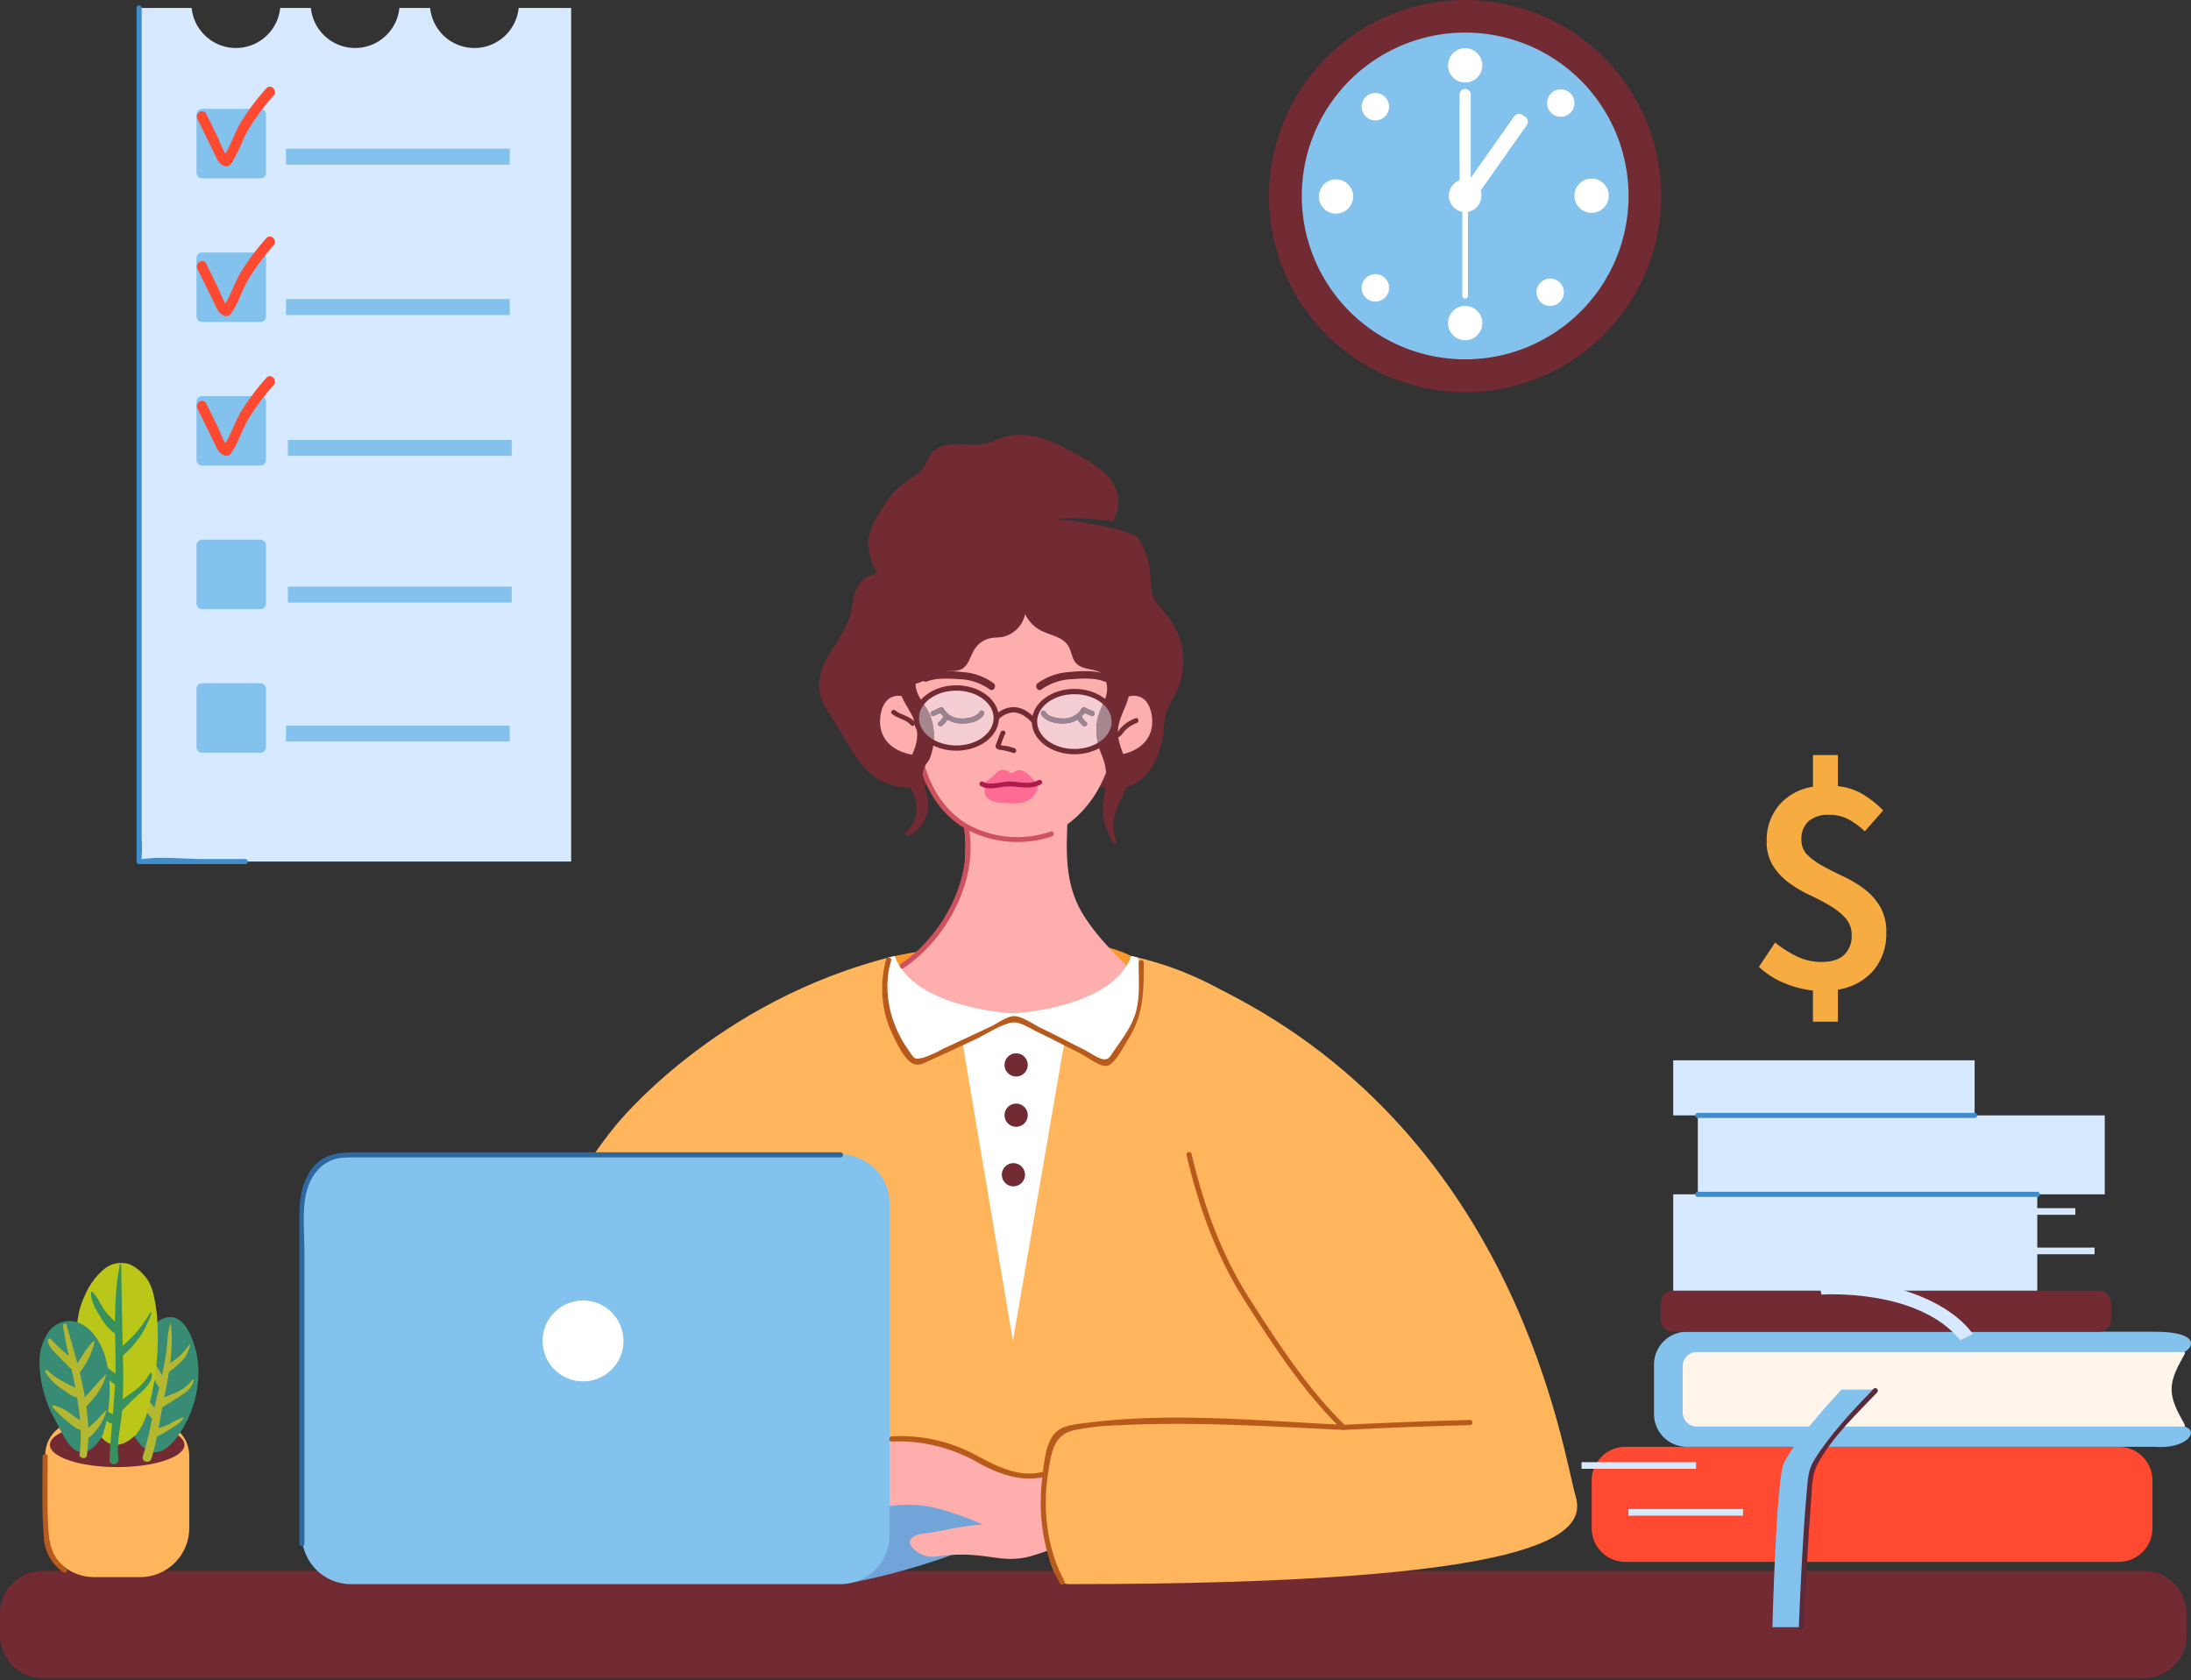
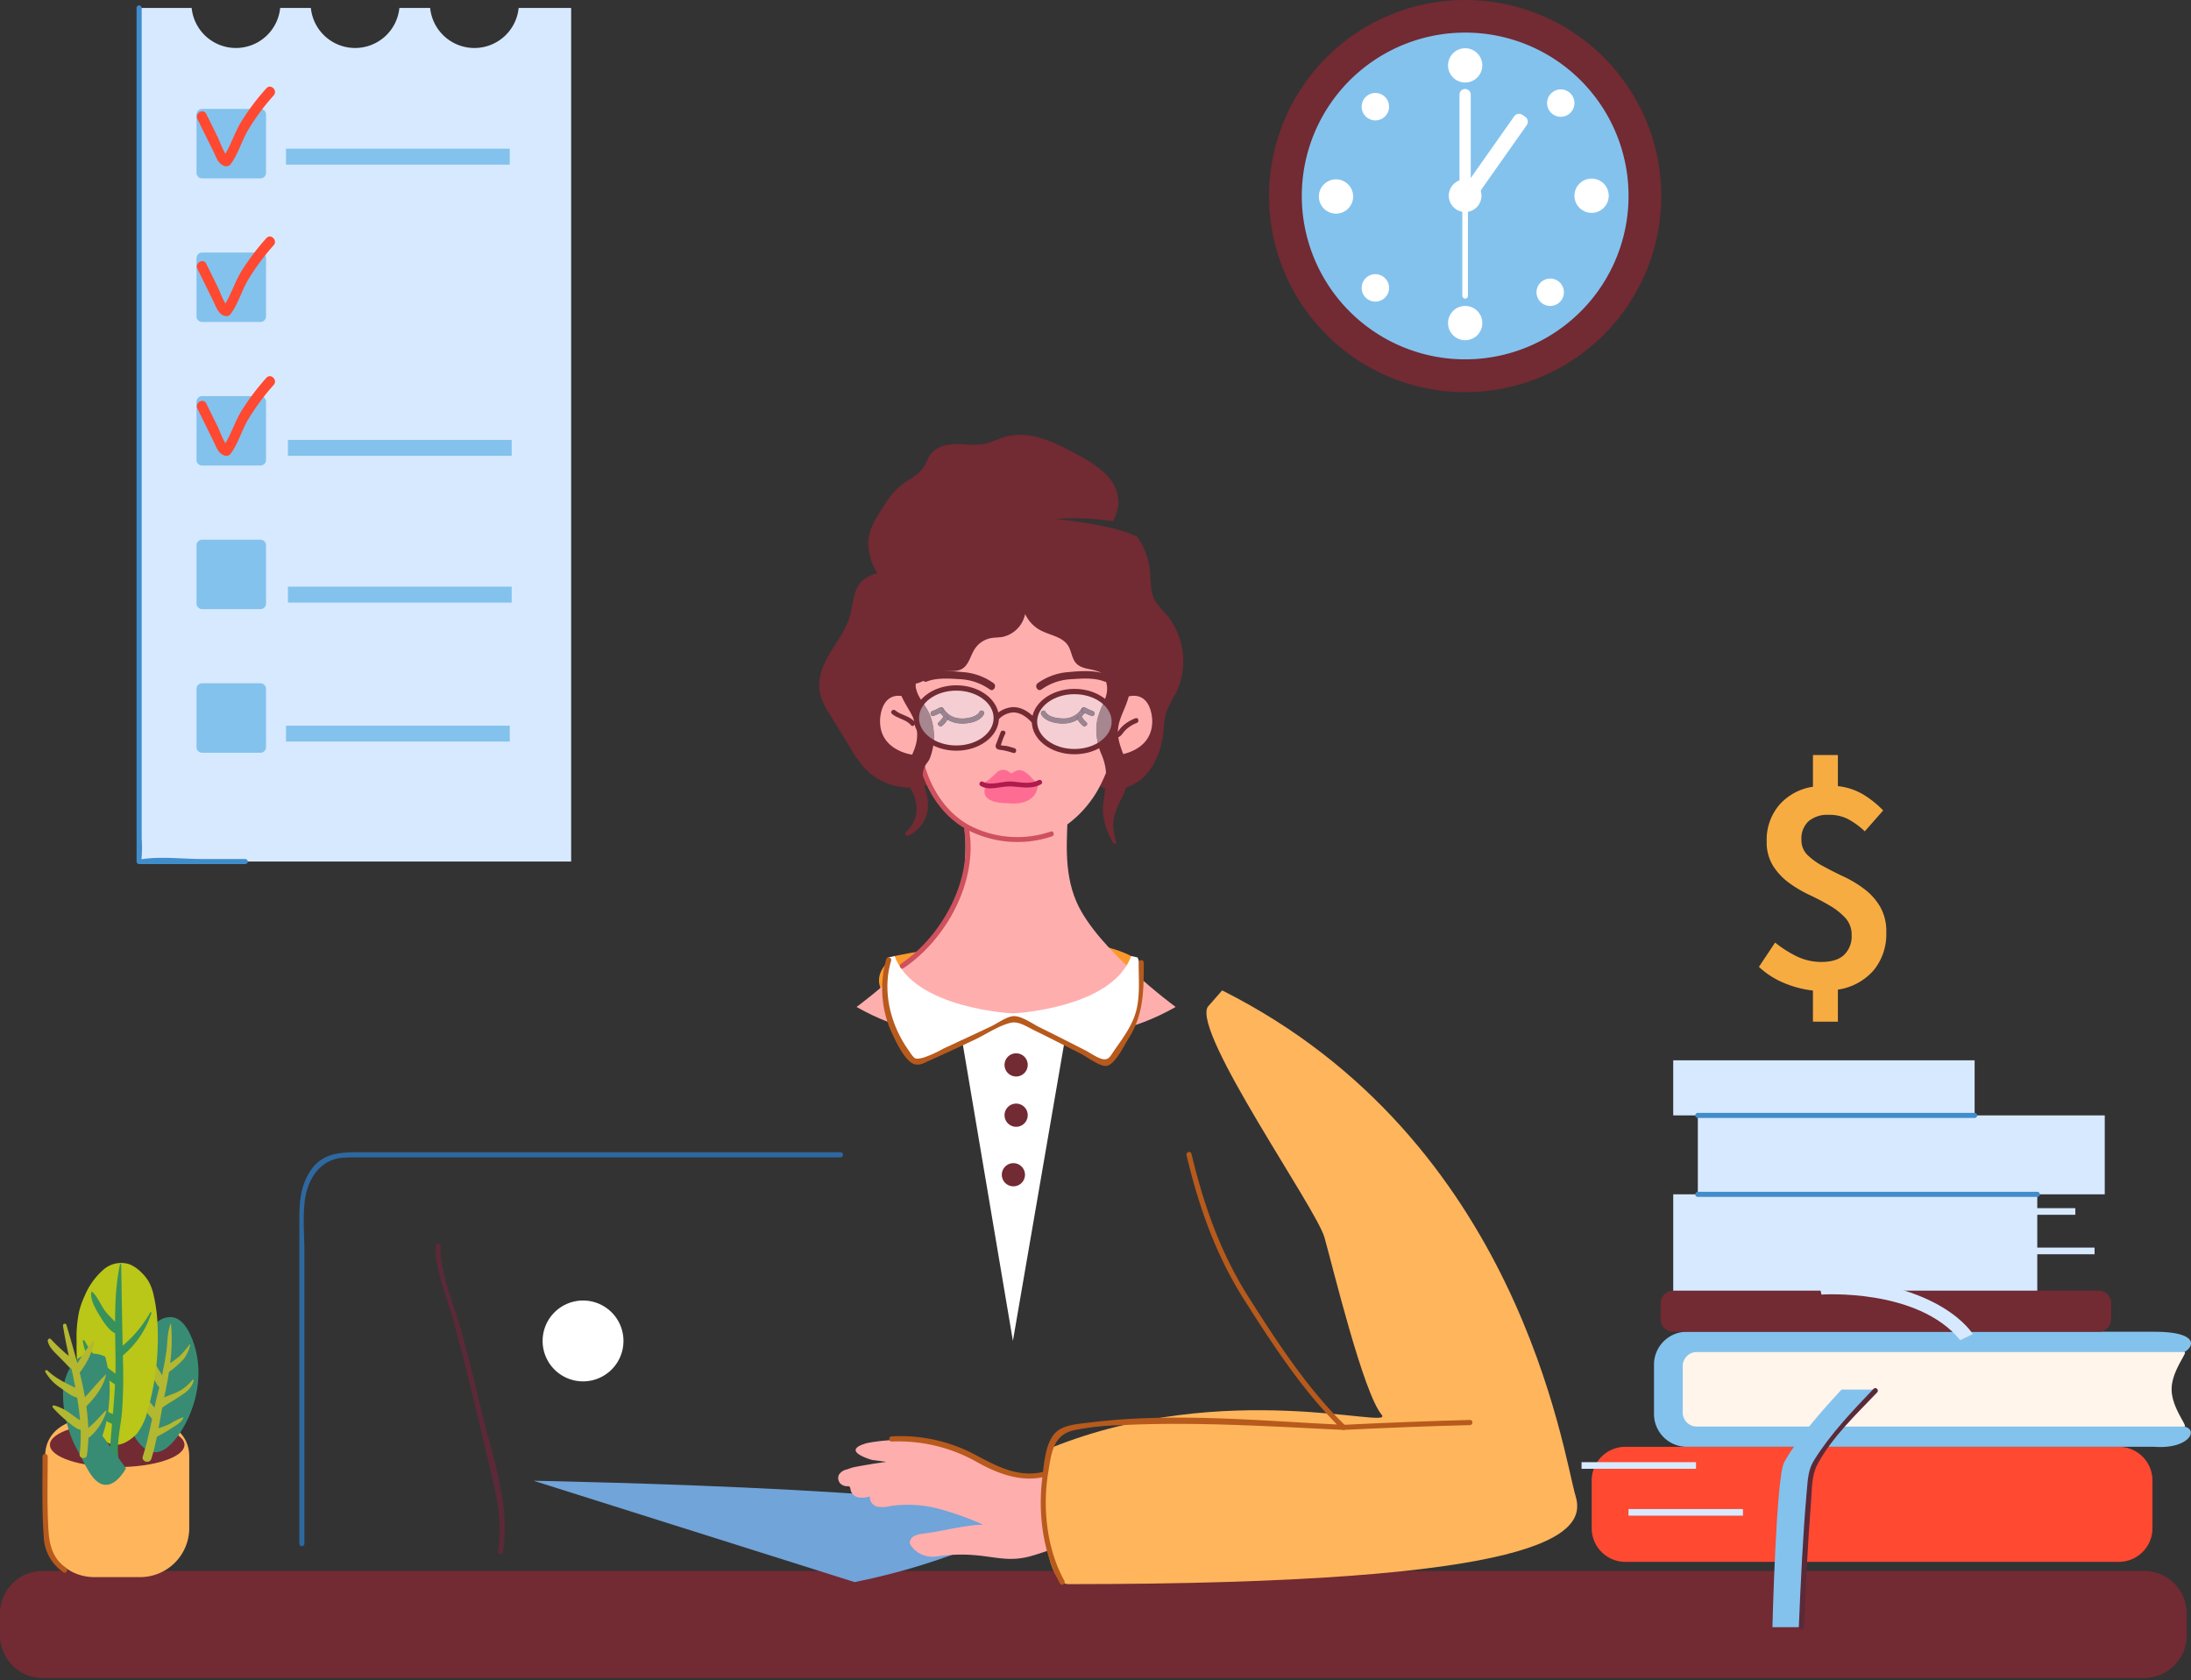
<svg xmlns="http://www.w3.org/2000/svg" width="544.212" height="417.333" viewBox="0 0 544.212 417.333">
  <rect x="0" y="0" width="544.212" height="417.333" fill="#333333" stroke="none" />
  <defs>
    <clipPath id="clip-path">
      <path id="Path_72165" data-name="Path 72165" d="M200.125,279.855H743.264v27.421H200.125Zm0,0" transform="translate(-200.125 -279.855)" />
    </clipPath>
    <clipPath id="clip-path-2">
      <path id="Path_72237" data-name="Path 72237" d="M268,216.633H369.452v98.394H268Zm0,0" transform="translate(-268 -216.633)" />
    </clipPath>
  </defs>
  <g id="popup-img" transform="translate(-1578.26 7467.662)">
    <path id="Path_72149" data-name="Path 72149" d="M328.788,267.819c-1.189-1.415-2.623-2.662-3.377-4.377-.773-1.754-.734-3.754-.865-5.7a17.793,17.793,0,0,0-3.266-9.546,33.535,33.535,0,0,0-7-2.285c-1.343-.319-2.947-.623-4.681-.923-.116-.019-.188-.039-.3-.058-1.415-.246-3.019-.473-4.735-.7-1.1-.13-2.227-.28-3.435-.415,0,0,.623-.034.715-.053.377-.019.889-.058,1.551-.077a65.344,65.344,0,0,1,11.85.681,9.829,9.829,0,0,0,1.4-4.889,10.213,10.213,0,0,0-3.377-7.019,30.033,30.033,0,0,0-6.609-4.493c-5.585-3.111-11.942-6.3-18.1-4.565-1.734.488-3.338,1.358-5.111,1.734a18.166,18.166,0,0,1-4.778.15c-.754-.034-1.488-.073-2.227-.073-2.358,0-4.9.546-6.358,2.4-.812,1.019-1.169,2.319-1.889,3.4-1.377,2.058-3.865,3.039-5.773,4.6a21.907,21.907,0,0,0-4.319,5.363c-1.7,2.6-3.415,5.358-3.623,8.435a14.791,14.791,0,0,0,2.034,7.527c.058.135.155.246.208.377a7.975,7.975,0,0,0-4.019,2.135c-1.981,2.188-1.942,5.565-2.773,8.454-.961,3.358-3.111,6.169-4.9,9.131s-3.247,6.454-2.57,9.889a16.286,16.286,0,0,0,2.493,5.435l5.13,8.382a32.867,32.867,0,0,0,3.343,4.773,15.2,15.2,0,0,0,16.72,4c2.246-.923,4.319-2.415,6.681-2.908a16.8,16.8,0,0,1,5.319.019,18.372,18.372,0,0,0,4.908.1l23.909,2.889c3.546,2.4,8.532,1.43,11.72-1.474,3.169-2.928,4.754-7.416,5.189-11.831a22.43,22.43,0,0,1,.623-4.4,28.056,28.056,0,0,1,2.377-4.72,18.194,18.194,0,0,0-2.077-19.363" transform="translate(1539.426 -7582.564)" fill="#722a33" />
    <path id="Path_72150" data-name="Path 72150" d="M302.957,219.141a11.046,11.046,0,0,1-21.981,0h-7.643a11.049,11.049,0,0,1-21.986,0h-7.623a11.049,11.049,0,0,1-21.986,0H208.68V431.155H316V219.141H302.957" transform="translate(1404.128 -7684.823)" fill="#d7e9ff" />
    <path id="Path_72151" data-name="Path 72151" d="M227.5,241.579H213.029a1.394,1.394,0,0,1-1.4-1.4V225.728a1.394,1.394,0,0,1,1.4-1.4H227.5a1.394,1.394,0,0,1,1.4,1.4v14.454a1.394,1.394,0,0,1-1.4,1.4" transform="translate(1415.441 -7664.936)" fill="#83c2ed" />
    <path id="Path_72152" data-name="Path 72152" d="M227.5,248.962H213.029a1.394,1.394,0,0,1-1.4-1.4V233.111a1.394,1.394,0,0,1,1.4-1.4H227.5a1.394,1.394,0,0,1,1.4,1.4v14.454a1.394,1.394,0,0,1-1.4,1.4" transform="translate(1415.441 -7636.651)" fill="#83c2ed" />
    <path id="Path_72153" data-name="Path 72153" d="M227.5,256.345H213.029a1.394,1.394,0,0,1-1.4-1.4V240.494a1.394,1.394,0,0,1,1.4-1.4H227.5a1.394,1.394,0,0,1,1.4,1.4v14.454a1.394,1.394,0,0,1-1.4,1.4" transform="translate(1415.441 -7608.367)" fill="#83c2ed" />
    <path id="Path_72154" data-name="Path 72154" d="M227.5,263.732H213.029a1.394,1.394,0,0,1-1.4-1.4V247.881a1.4,1.4,0,0,1,1.4-1.4H227.5a1.4,1.4,0,0,1,1.4,1.4v14.454a1.394,1.394,0,0,1-1.4,1.4" transform="translate(1415.441 -7580.086)" fill="#83c2ed" />
    <path id="Path_72155" data-name="Path 72155" d="M227.5,271.115H213.029a1.394,1.394,0,0,1-1.4-1.4V255.259a1.394,1.394,0,0,1,1.4-1.4H227.5a1.394,1.394,0,0,1,1.4,1.4v14.459a1.394,1.394,0,0,1-1.4,1.4" transform="translate(1415.441 -7551.803)" fill="#83c2ed" />
    <path id="Path_72156" data-name="Path 72156" d="M211.8,231.239l3.981,8.073c.734,1.474,1.188,3.213,2.9,3.623a1.329,1.329,0,0,0,1.435-.585c1.792-2.415,2.7-5.754,4.266-8.377a54.951,54.951,0,0,1,6.343-8.585c1.092-1.227-.7-3.019-1.792-1.792a57.119,57.119,0,0,0-6.135,8.111c-1.831,2.908-2.831,6.623-4.87,9.363l1.435-.584c-.773-.188-2.15-4-2.527-4.759l-2.85-5.773c-.739-1.454-2.928-.169-2.188,1.285" transform="translate(1415.501 -7669.33)" fill="#ff4931" />
    <path id="Path_72157" data-name="Path 72157" d="M271.81,230.336H216.234v-3.961H271.81v3.961" transform="translate(1433.067 -7657.109)" fill="#83c2ed" />
-     <path id="Path_72158" data-name="Path 72158" d="M271.81,238.075H216.234v-3.966H271.81v3.966" transform="translate(1433.067 -7627.479)" fill="#83c2ed" />
    <path id="Path_72159" data-name="Path 72159" d="M271.908,245.294H216.332v-3.942h55.576v3.942" transform="translate(1433.443 -7599.731)" fill="#83c2ed" />
    <path id="Path_72160" data-name="Path 72160" d="M271.908,252.856H216.332v-3.961h55.576v3.961" transform="translate(1433.443 -7570.834)" fill="#83c2ed" />
    <path id="Path_72161" data-name="Path 72161" d="M271.81,259.985H216.234v-3.942H271.81v3.942" transform="translate(1433.067 -7543.45)" fill="#83c2ed" />
    <path id="Path_72162" data-name="Path 72162" d="M211.8,238.934l3.981,8.092c.734,1.474,1.188,3.193,2.9,3.609a1.311,1.311,0,0,0,1.435-.589c1.792-2.415,2.7-5.754,4.266-8.377a55.868,55.868,0,0,1,6.343-8.585c1.092-1.208-.7-3-1.792-1.792A59.388,59.388,0,0,0,222.8,239.4c-1.831,2.928-2.831,6.643-4.87,9.363l1.435-.585c-.773-.169-2.15-4-2.527-4.739l-2.85-5.773c-.739-1.473-2.928-.188-2.188,1.266" transform="translate(1415.501 -7639.812)" fill="#ff4931" />
    <path id="Path_72163" data-name="Path 72163" d="M211.8,246.123l3.981,8.1c.734,1.473,1.188,3.189,2.9,3.6a1.33,1.33,0,0,0,1.435-.585c1.792-2.415,2.7-5.754,4.266-8.377a56.152,56.152,0,0,1,6.343-8.59c1.092-1.208-.7-3.019-1.792-1.792A59.444,59.444,0,0,0,222.8,246.6c-1.831,2.923-2.831,6.643-4.87,9.358l1.435-.585c-.773-.188-2.15-4-2.527-4.754l-2.85-5.773c-.739-1.454-2.928-.169-2.188,1.28" transform="translate(1415.501 -7612.3)" fill="#ff4931" />
    <g id="Group_20492" data-name="Group 20492" transform="translate(1578.26 -7077.75)" clip-path="url(#clip-path)">
      <path id="Path_72164" data-name="Path 72164" d="M732.566,306.508H210.823a10.592,10.592,0,0,1-10.7-10.4v-5.8a10.592,10.592,0,0,1,10.7-10.4H732.566a10.58,10.58,0,0,1,10.7,10.4v5.8a10.579,10.579,0,0,1-10.7,10.4" transform="translate(-200.125 -279.614)" fill="#722a33" />
    </g>
    <path id="Path_72166" data-name="Path 72166" d="M308.008,252.86c-17.382-8.947-58.764,0-58.764,0-13.189,9.87,11.493,18.8,11.493,18.8,40.122,9.4,48.875-13.908,48.875-13.908l-1.6-4.889" transform="translate(1551.225 -7483.043)" fill="#fc992d" />
    <path id="Path_72167" data-name="Path 72167" d="M323.469,290.707s-19.532-14.324-24.624-26.1c-3.416-7.85-2.208-16.435-2.208-22.3H271.067c0,5.87,1.208,14.454-2.208,22.3-5.1,11.773-24.648,26.1-24.648,26.1,21.759,12.382,39.629,4.889,39.629,4.889s17.889,7.493,39.629-4.889" transform="translate(1546.803 -7508.247)" fill="#ffaeae" />
-     <path id="Path_72168" data-name="Path 72168" d="M447.841,289.713S428.2,257.6,391.265,249.707c0,0,.169,14.493-29.382,14.247S332.5,249.707,332.5,249.707c-44.895,11-69.543,42.4-69.543,42.4-31.513,38.972-39.325,103.341-39.325,103.341,17.928,0,103.3-2.923,132.38-2.923h133.08s-9.739-63.861-41.252-102.814" transform="translate(1467.969 -7479.89)" fill="#ffb55c" />
    <path id="Path_72169" data-name="Path 72169" d="M255.094,239.2c-.227-.85-2-2.169-2.908-2.473-6.15-2.077-6.715,4.473-6.754,5.435-.377,7.87,8.169,8.908,8.6,8.85a2.4,2.4,0,0,0,1.889-1.435c.338-.734-.831-10.377-.831-10.377" transform="translate(1551.433 -7531.152)" fill="#ffaeae" />
    <path id="Path_72170" data-name="Path 72170" d="M291.45,281.095s7.338-9.551,6.6-25.363c0,0-.831-21.083-24.063-24.31a11.9,11.9,0,0,0-2.812.019c-23.155,3.246-23.986,24.29-23.986,24.29-.734,15.812,6.589,25.363,6.589,25.363,6.247,8.865,15.116,10.851,18.831,10.851,3.739,0,12.59-1.986,18.836-10.851" transform="translate(1558.029 -7550.225)" fill="#ffaeae" />
    <path id="Path_72171" data-name="Path 72171" d="M258.122,239.2c.227-.85,2-2.169,2.908-2.473,6.15-2.077,6.7,4.473,6.754,5.435.377,7.87-8.169,8.908-8.623,8.85a2.4,2.4,0,0,1-1.87-1.435c-.358-.734.831-10.377.831-10.377" transform="translate(1596.657 -7531.152)" fill="#ffaeae" />
    <path id="Path_72172" data-name="Path 72172" d="M252.6,238.517l-.961,2.531c-.188.469-.454.942-.111,1.416.338.449,1.072.416,1.6.507a24.9,24.9,0,0,1,2.6.681c.734.246,1.053-.928.319-1.169-.643-.208-1.285-.4-1.942-.551-.343-.072-1.512-.072-1.739-.338l.169.585a19.871,19.871,0,0,1,1.227-3.319c.285-.739-.9-1.058-1.169-.343" transform="translate(1574.194 -7524.294)" fill="#722a33" />
    <path id="Path_72173" data-name="Path 72173" d="M278.683,231.36a10.789,10.789,0,0,1-.4,6.85,7.271,7.271,0,0,1-5.169,4.285c-.947.169-1.908.131-2.87.3a6.158,6.158,0,0,0-4.039,2.7c-1.111,1.7-1.473,4.058-3.266,5-1.319.72-2.942.357-4.435.585-2.792.473-5,3.077-7.85,3.116-.754.019-1.507-.15-2.28-.116a2.083,2.083,0,0,0-1.87,1.1,12.466,12.466,0,0,1,.734-8.077,22,22,0,0,1,4.739-6.72c6.7-6.812,16.624-10.85,26.02-9.058l.681.039" transform="translate(1554.168 -7551.955)" fill="#722a33" />
    <path id="Path_72174" data-name="Path 72174" d="M252.715,234.391a8.726,8.726,0,0,0,4.565,7.527c2.357,1.266,5.435,1.585,6.87,3.792.908,1.4.923,3.3,2.1,4.493,1.638,1.7,4.657,1.13,6.527,2.585a11.227,11.227,0,0,1,2.039,2.792,3.482,3.482,0,0,0,2.773,1.831c1.792-.058,2.643-2.15,3.039-3.87.754-3.111,1.454-6.565-.092-9.4-1.758-3.169-5.662-4.338-8.817-6.189-4.227-2.474-7.7-6.643-12.566-7.343l-6.435,3.778" transform="translate(1579.382 -7553.04)" fill="#722a33" />
    <path id="Path_72175" data-name="Path 72175" d="M247.295,239.732c1.189,7.947,5.247,15.623,12.454,19.662A27.067,27.067,0,0,0,281,261.114c.715-.266.415-1.454-.343-1.188a25.7,25.7,0,0,1-20.286-1.584c-6.942-3.889-10.754-11.285-11.908-18.928-.111-.778-1.28-.454-1.169.319" transform="translate(1558.589 -7521.037)" fill="#ce515d" />
    <path id="Path_72176" data-name="Path 72176" d="M265.24,238.033a14.963,14.963,0,0,0-7.681-2.739c-2.961-.28-6.527-.527-9.338.57-1.1.435-.623,2.188.488,1.773,2.4-.942,5.454-.754,8-.585a14,14,0,0,1,7.609,2.546c.942.7,1.865-.884.923-1.565" transform="translate(1559.78 -7536.019)" fill="#722a33" />
    <path id="Path_72177" data-name="Path 72177" d="M254.771,239.6a13.826,13.826,0,0,1,7.6-2.546c2.565-.169,5.585-.377,8,.585,1.1.415,1.585-1.338.493-1.773-2.831-1.1-6.382-.85-9.343-.57a14.964,14.964,0,0,0-7.681,2.739c-.942.681-.019,2.266.928,1.565" transform="translate(1582.196 -7536.019)" fill="#722a33" />
    <path id="Path_72178" data-name="Path 72178" d="M264.09,241.259c-.715,5.416-7.358,4.362-7.358,4.362-7.493.072-5.778-3.831-5.778-3.831,4.362-.208,5.778-.928,5.778-.928,5.039.85,7.358.4,7.358.4" transform="translate(1571.989 -7513.771)" fill="#ff6c93" />
    <path id="Path_72179" data-name="Path 72179" d="M263.667,243.278,262.5,242.07a6.816,6.816,0,0,0-1.942-1.585,2.3,2.3,0,0,0-2.357.15,1.846,1.846,0,0,1-.435.3c-.454.15-.85-.324-1.246-.565a2.394,2.394,0,0,0-2.662.449,24.646,24.646,0,0,1-2.131,1.908c-.416.266-.966.546-.947,1.039.019.415.416.676.778.85a12.876,12.876,0,0,0,10.773.28l1.338-1.623" transform="translate(1571.957 -7516.582)" fill="#ff6c93" />
    <path id="Path_72180" data-name="Path 72180" d="M265.2,240.723c-2.246,1.208-4.59.435-6.966.338-2.058-.053-4.942,1.135-6.792.077-.681-.4-1.3.662-.6,1.039,2.285,1.319,4.942.019,7.4.111,2.662.1,5.116.812,7.57-.507.7-.377.072-1.435-.6-1.058" transform="translate(1570.997 -7514.612)" fill="#ad1c4c" />
    <path id="Path_72181" data-name="Path 72181" d="M258.222,242.292c.908-.169,1.324-1.116,1.908-1.72a8.062,8.062,0,0,1,2.9-1.884c.739-.285.415-1.454-.319-1.174a10.053,10.053,0,0,0-2.565,1.415,7.884,7.884,0,0,0-1.077,1c-.324.343-.7,1.1-1.169,1.193-.773.15-.435,1.319.319,1.169" transform="translate(1597.576 -7526.767)" fill="#722a33" />
    <path id="Path_72182" data-name="Path 72182" d="M251.763,239.994c-1.208-1.507-3.3-1.565-4.72-2.792-.585-.507-1.454.338-.85.85,1.4,1.227,3.531,1.338,4.72,2.812.488.6,1.338-.266.85-.87" transform="translate(1553.614 -7528.395)" fill="#722a33" />
    <path id="Path_72183" data-name="Path 72183" d="M253.769,238.672c1,1.831,3.812,2.343,5.72,2.266a6.38,6.38,0,0,0,5.416-3.077c.435-.7-.662-1.338-1.1-.643a5.085,5.085,0,0,1-4.319,2.454c-1.4.039-3.87-.261-4.623-1.643-.377-.715-1.493-.073-1.1.643" transform="translate(1583.101 -7528.884)" fill="#5b2938" />
    <path id="Path_72184" data-name="Path 72184" d="M256.124,238.1a19.629,19.629,0,0,0,2.039.9c.754.3,1.1-.923.338-1.208a13.391,13.391,0,0,1-1.734-.792c-.734-.377-1.377.72-.643,1.1" transform="translate(1591.2 -7528.843)" fill="#5b2938" />
    <path id="Path_72185" data-name="Path 72185" d="M255.657,238.3a6.815,6.815,0,0,0,1.266,1.488c.623.531,1.527-.357.9-.884a6,6,0,0,1-1.073-1.246c-.435-.7-1.531-.058-1.1.642" transform="translate(1590.271 -7527.194)" fill="#5b2938" />
    <path id="Path_72186" data-name="Path 72186" d="M258.565,238.029c-.734,1.343-3.266,1.72-4.623,1.643a5.042,5.042,0,0,1-4.3-2.454c-.435-.7-1.531-.053-1.116.643a6.4,6.4,0,0,0,5.416,3.077c1.928.077,4.72-.435,5.72-2.266.4-.715-.7-1.358-1.1-.643" transform="translate(1562.981 -7528.884)" fill="#5b2938" />
    <path id="Path_72187" data-name="Path 72187" d="M250.183,237.007a13.453,13.453,0,0,1-1.739.792c-.754.285-.43,1.512.343,1.208a19.635,19.635,0,0,0,2.039-.9c.715-.377.073-1.473-.643-1.1" transform="translate(1561.382 -7528.843)" fill="#5b2938" />
    <path id="Path_72188" data-name="Path 72188" d="M249.658,237.662a5.51,5.51,0,0,1-1.053,1.246c-.623.527.28,1.416.884.884a6.408,6.408,0,0,0,1.285-1.488c.435-.7-.681-1.343-1.116-.642" transform="translate(1562.83 -7527.194)" fill="#5b2938" />
    <path id="Path_72189" data-name="Path 72189" d="M261.472,280.795c-1.266-4-.812-6.247.942-9.962a17.767,17.767,0,0,0,1.961-5.135c.643-4.416-2.131-7.377-2.454-11.527-.319-4.058,2.792-7.266,2.928-11.285.092-3.382-1.208-6.778-4.208-8.4a2.37,2.37,0,0,0-3.227,3.208c1.28,2.643,2.435,4.266,1.435,7.3-.642,1.908-1.643,3.493-2.058,5.474a15.153,15.153,0,0,0,1.111,8.85c1.812,4.454.928,7.3.377,11.87-.449,3.7.7,6.7,2.415,9.928a.426.426,0,0,0,.778-.324" transform="translate(1594.026 -7539.417)" fill="#722a33" />
    <path id="Path_72190" data-name="Path 72190" d="M248.816,284.613A8.384,8.384,0,0,0,253.647,278a11.153,11.153,0,0,0-.493-4.469c-.638-2.493-1.28-3.986-.169-6.266.3-.585.812-1.077,1.1-1.7a14.945,14.945,0,0,0,.072-11c-1.242-2.889-3.527-4.512-3.6-7.85-.092-4.019,3.058-6.759,4.609-10.189,1.28-2.831-2.817-5.343-4.266-2.474-1.758,3.507-4.285,7.889-4.512,11.928-.28,5,4.039,7.831,4.551,12.435.319,2.773-.57,4.884-1.778,7.3a6.3,6.3,0,0,0-1.053,3.609,10.436,10.436,0,0,0,1.584,4.169c1.831,3.643,1.623,7.338-1.512,10.266-.454.435.135,1.111.643.85" transform="translate(1555.068 -7544.705)" fill="#722a33" />
    <path id="Path_72191" data-name="Path 72191" d="M225.866,312.047H214.451a12.2,12.2,0,0,1-12.189-12.155V282.08c0-6.7,5.981-9.662,12.7-9.662h10.058c6.715,0,13.039,2.961,13.039,9.662v17.812a12.2,12.2,0,0,1-12.194,12.155" transform="translate(1387.207 -7387.963)" fill="#ffb55c" />
    <path id="Path_72192" data-name="Path 72192" d="M235.929,278.2c0,3.058-7.474,5.531-16.7,5.531s-16.72-2.474-16.72-5.531,7.493-5.527,16.72-5.527,16.7,2.473,16.7,5.527" transform="translate(1388.149 -7386.976)" fill="#722a33" />
    <path id="Path_72193" data-name="Path 72193" d="M206.552,292.672c-.227-5.7-.4-11.778,1.87-16.648a19.108,19.108,0,0,1,5.981-7.715,4.83,4.83,0,0,1,3.908-.947c1.6.415,2.9,1.966,3.812,3.758,4.285,8.662,2.039,18.947-2.947,25.8-7.865,10.793-12.623-4.246-12.623-4.246" transform="translate(1403.163 -7407.764)" fill="#388c74" />
    <path id="Path_72194" data-name="Path 72194" d="M214.258,267.578c-.85,2.208-.773,4.358-1.039,6.7a98,98,0,0,1-2.358,11.377c-1.188,4.986-1.966,10.039-3.531,14.928-.435,1.358,1.72,1.947,2.135.584,1.565-5.092,2.188-10.435,3.261-15.643,1.266-5.962,2.208-11.812,1.585-17.928l-.053-.019" transform="translate(1406.404 -7406.506)" fill="#b4b730" />
    <path id="Path_72195" data-name="Path 72195" d="M214.886,268.648a32.022,32.022,0,0,1-2.474,2.889,27.689,27.689,0,0,1-3.657,2.6.851.851,0,1,0,1.034,1.343,25.272,25.272,0,0,0,3.551-3.135,9,9,0,0,0,1.643-3.643l-.1-.058" transform="translate(1410.53 -7402.407)" fill="#b4b730" />
    <path id="Path_72196" data-name="Path 72196" d="M207.378,268.944c-.4,3.266,1.773,7.155,3.435,9.831a1.075,1.075,0,0,0,1.85-1.092c-1.415-3.039-3.778-5.585-4.778-8.812-.092-.3-.469-.208-.507.073" transform="translate(1406.623 -7402.268)" fill="#b4b730" />
    <path id="Path_72197" data-name="Path 72197" d="M216.689,270.539a10.62,10.62,0,0,1-3.473,2.87c-1.546.773-3.3,1.169-4.734,2.15-1.039.7-.039,2.4.981,1.681,1.662-1.169,3.474-2.111,5.1-3.319a5.666,5.666,0,0,0,2.469-3.193c.019-.189-.208-.358-.338-.189" transform="translate(1409.351 -7395.427)" fill="#b4b730" />
    <path id="Path_72198" data-name="Path 72198" d="M206.706,270.643a16.222,16.222,0,0,0,1.831,4.923,21.66,21.66,0,0,0,3.4,4.908c1,1.092,2.585-.512,1.623-1.6-1.169-1.343-2.338-2.72-3.454-4.116-1.072-1.377-1.9-2.962-3.039-4.266-.111-.13-.4-.034-.357.154" transform="translate(1404.218 -7395.585)" fill="#b4b730" />
    <path id="Path_72199" data-name="Path 72199" d="M215.823,272.408a18.725,18.725,0,0,0-3.3,1.662c-1.377.623-2.831,1.058-4.208,1.6a.936.936,0,1,0,.72,1.72,37.889,37.889,0,0,0,4.053-2.324c.981-.643,2.362-1.416,2.85-2.507.019-.077-.019-.174-.111-.154" transform="translate(1407.859 -7388.011)" fill="#b4b730" />
    <path id="Path_72200" data-name="Path 72200" d="M218.92,306.812a14.691,14.691,0,0,0,2.551-5.435A65.9,65.9,0,0,0,224,280.107a38.7,38.7,0,0,0-1-7.715,12.254,12.254,0,0,0-1.246-3.343,10.734,10.734,0,0,0-1.6-2.019,9.642,9.642,0,0,0-3.019-2.169,6.667,6.667,0,0,0-6.6,1.319,17.6,17.6,0,0,0-4.662,6.531,21.236,21.236,0,0,0-1.358,3.812,31.635,31.635,0,0,0-.623,7.585,63.065,63.065,0,0,0,.812,11.362c.681,3.715,2.493,6.981,3.962,10.058,4.077,8.532,10.266,1.285,10.266,1.285" transform="translate(1393.399 -7418.45)" fill="#bac618" />
    <path id="Path_72201" data-name="Path 72201" d="M208.175,264.641c-1.657,7.947-1.15,15.986-1.092,24.059.072,8.247-1.15,16.271-1.512,24.479-.073,1.585,2.493,1.416,2.246-.3-.546-3.831.546-7.87.869-11.7a120.731,120.731,0,0,0,.246-12.474c-.174-8.019-.343-16.02-.435-24.02a.164.164,0,0,0-.324-.039" transform="translate(1399.879 -7418.23)" fill="#37915c" />
    <path id="Path_72202" data-name="Path 72202" d="M204.641,266.136c-.169,1.831,1.058,4.019,1.981,5.531.981,1.6,2.3,3.793,4.039,4.623a.877.877,0,0,0,1.188-1.189c-.942-1.681-2.715-2.966-3.87-4.57-1-1.435-1.754-3.338-3-4.527a.206.206,0,0,0-.338.13" transform="translate(1396.262 -7412.726)" fill="#37915c" />
    <path id="Path_72203" data-name="Path 72203" d="M214.308,267.084a29.6,29.6,0,0,1-7.928,9.111.969.969,0,1,0,1.174,1.531,22.917,22.917,0,0,0,7.058-10.512.167.167,0,0,0-.3-.131" transform="translate(1401.259 -7408.726)" fill="#37915c" />
    <path id="Path_72204" data-name="Path 72204" d="M204.206,268.726c.623,4.6,4.377,8.435,8.174,10.831,1.014.643,2.3-.923,1.319-1.7-1.681-1.324-3.4-2.512-5-3.947a20.14,20.14,0,0,1-4.077-5.358.226.226,0,0,0-.416.169" transform="translate(1394.64 -7403.218)" fill="#37915c" />
-     <path id="Path_72205" data-name="Path 72205" d="M214.634,270.171c-.585.643-.947,1.416-1.512,2.077a14.547,14.547,0,0,1-2.319,2.208c-1.6,1.227-3.416,2.227-4.7,3.812-.773.942.565,2.3,1.358,1.358a66.41,66.41,0,0,1,5.077-4.889c1.15-1.111,2.643-2.715,2.4-4.435-.019-.15-.188-.261-.3-.131" transform="translate(1401.029 -7396.793)" fill="#37915c" />
    <path id="Path_72206" data-name="Path 72206" d="M204.543,271.191c-.208.619.058.923.343,1.527.416.9.792,1.869,1.3,2.734a9.42,9.42,0,0,0,3.773,3.246,1.2,1.2,0,0,0,1.435-.188.856.856,0,0,0,.362-.831,1.239,1.239,0,0,0-.889-1.15,7.739,7.739,0,0,1-3.942-2.85c-.589-.773-1.227-2.377-2.266-2.546l-.116.058" transform="translate(1395.661 -7392.886)" fill="#37915c" />
-     <path id="Path_72207" data-name="Path 72207" d="M217.6,295.934a30.636,30.636,0,0,0,1.662-8.343,31.03,31.03,0,0,0-.961-11.285c-1.1-3.565-3.155-6.7-5.85-8.1a6.406,6.406,0,0,0-8.155,1.831,12.994,12.994,0,0,0-2.319,7.7,27.628,27.628,0,0,0,1.319,8.266,30.362,30.362,0,0,0,1.15,3.227c.4.884.85,1.734,1.3,2.565.981,1.792,1.831,3.662,2.942,5.377,4.589,7.078,8.908-1.242,8.908-1.242" transform="translate(1386.097 -7406.967)" fill="#388c74" />
+     <path id="Path_72207" data-name="Path 72207" d="M217.6,295.934a30.636,30.636,0,0,0,1.662-8.343,31.03,31.03,0,0,0-.961-11.285a6.406,6.406,0,0,0-8.155,1.831,12.994,12.994,0,0,0-2.319,7.7,27.628,27.628,0,0,0,1.319,8.266,30.362,30.362,0,0,0,1.15,3.227c.4.884.85,1.734,1.3,2.565.981,1.792,1.831,3.662,2.942,5.377,4.589,7.078,8.908-1.242,8.908-1.242" transform="translate(1386.097 -7406.967)" fill="#388c74" />
    <path id="Path_72208" data-name="Path 72208" d="M203.186,268.156c1.643,10.4,5.488,21.344,4.131,31.928-.111,1.019,1.662,1.266,1.812.246,1.585-10.493-2.15-22.4-5.077-32.421-.15-.565-.961-.319-.865.246" transform="translate(1390.717 -7406.461)" fill="#b4b730" />
    <path id="Path_72209" data-name="Path 72209" d="M209.769,272.089c-.9.812-1.681,1.8-2.546,2.662-.87.889-1.87,1.643-2.72,2.551a.928.928,0,0,0,1.3,1.319,13.693,13.693,0,0,0,4.15-6.416.115.115,0,0,0-.188-.116" transform="translate(1394.739 -7389.336)" fill="#b4b730" />
    <path id="Path_72210" data-name="Path 72210" d="M202.718,272.325a29.155,29.155,0,0,0,4.116,3.831c1,.85,2.488,2.077,3.889,1.758a1.01,1.01,0,0,0,.242-1.831c-.585-.324-1.227-.454-1.812-.812-.734-.435-1.415-1-2.111-1.493a11.581,11.581,0,0,0-4.019-1.981.319.319,0,0,0-.3.527" transform="translate(1388.654 -7390.363)" fill="#b4b730" />
    <path id="Path_72211" data-name="Path 72211" d="M210.607,270.188c-2.261,2.073-4.053,4.623-6.28,6.735-.889.831.488,2.188,1.319,1.319,2.15-2.222,4.377-4.923,4.961-8.053" transform="translate(1394.012 -7396.506)" fill="#b4b730" />
    <path id="Path_72212" data-name="Path 72212" d="M202.3,270.451a12.007,12.007,0,0,0,3.739,3.928c1.435,1.019,3.111,2.435,4.889,2.565a.932.932,0,0,0,.469-1.734c-3.039-1.589-6.058-2.739-8.585-5.135a.322.322,0,0,0-.512.377" transform="translate(1387.218 -7397.32)" fill="#b4b730" />
    <path id="Path_72213" data-name="Path 72213" d="M208.823,268.542c-1.961,1.889-3.092,4.565-4.884,6.623a.952.952,0,1,0,1.507,1.15,19.914,19.914,0,0,0,3.7-7.585.2.2,0,0,0-.324-.188" transform="translate(1392.588 -7403.015)" fill="#b4b730" />
    <path id="Path_72214" data-name="Path 72214" d="M202.4,268.956c.3,1.551,1.643,2.759,2.72,3.831.7.72,1.416,1.435,2.1,2.155.6.623.865,1.039,1.773,1.019a.642.642,0,0,0,.643-.642c-.019-1.454-1.928-2.512-2.928-3.416-1.227-1.1-2.4-2.189-3.527-3.4-.324-.377-.85.019-.778.449" transform="translate(1387.722 -7403.526)" fill="#b4b730" />
    <path id="Path_72215" data-name="Path 72215" d="M256.014,250.869a12.226,12.226,0,0,1-5.623-1.324,14.782,14.782,0,0,0-.947-6.981,19.621,19.621,0,0,0-1.845-3.135,10.944,10.944,0,0,1,8.416-3.507c5.474,0,9.928,3.338,9.928,7.474,0,4.111-4.454,7.474-9.928,7.474m-3.169-7.831a.386.386,0,0,0-.135.13,5.507,5.507,0,0,1-1.053,1.246c-.493.416-.039,1.053.469,1.053a.632.632,0,0,0,.415-.169,6.409,6.409,0,0,0,1.285-1.488v-.019a6.566,6.566,0,0,0,3.319.961,2.051,2.051,0,0,0,.343.019c1.9,0,4.435-.546,5.377-2.285a.656.656,0,0,0-.585-.961.6.6,0,0,0-.512.319c-.676,1.227-2.865,1.662-4.266,1.662a2.141,2.141,0,0,1-.358-.019,5.043,5.043,0,0,1-4.3-2.454.647.647,0,0,0-.531-.3.64.64,0,0,0-.261.058.54.54,0,0,0-.266.073,13.446,13.446,0,0,1-1.739.792c-.676.246-.488,1.266.116,1.266a.5.5,0,0,0,.227-.058c.565-.208,1.111-.449,1.662-.715a6.989,6.989,0,0,0,.792.889" transform="translate(1559.779 -7532.701)" fill="#f4ced3" />
    <path id="Path_72216" data-name="Path 72216" d="M253.955,240.957a2.044,2.044,0,0,1-.343-.019,6.565,6.565,0,0,1-3.319-.961.63.63,0,0,0-.585-.928.527.527,0,0,0-.4.174,6.98,6.98,0,0,1-.792-.889c.13-.058.242-.13.377-.188.623-.324.242-1.169-.343-1.169h-.034a.638.638,0,0,1,.261-.058.647.647,0,0,1,.531.3,5.042,5.042,0,0,0,4.3,2.454,2.135,2.135,0,0,0,.358.019c1.4,0,3.589-.435,4.266-1.662a.6.6,0,0,1,.512-.319.656.656,0,0,1,.585.961c-.942,1.739-3.473,2.285-5.377,2.285" transform="translate(1563.311 -7528.884)" fill="#9a8592" />
    <path id="Path_72217" data-name="Path 72217" d="M248.561,239.061c-.6,0-.792-1.019-.116-1.266a13.432,13.432,0,0,0,1.739-.792.539.539,0,0,1,.266-.073h.034c.585,0,.966.845.343,1.169-.135.058-.246.13-.377.188-.551.266-1.1.507-1.662.715a.5.5,0,0,1-.227.058" transform="translate(1561.381 -7528.838)" fill="#9a8592" />
    <path id="Path_72218" data-name="Path 72218" d="M249.075,239.963c-.507,0-.961-.638-.469-1.053a5.505,5.505,0,0,0,1.053-1.246.387.387,0,0,1,.135-.13.527.527,0,0,1,.4-.174.629.629,0,0,1,.584.928v.019a6.406,6.406,0,0,1-1.285,1.488.632.632,0,0,1-.415.169" transform="translate(1562.829 -7527.195)" fill="#9a8592" />
    <path id="Path_72219" data-name="Path 72219" d="M251.589,246.764c-2.6-1.338-4.3-3.6-4.3-6.15a6.243,6.243,0,0,1,1.512-3.966,19.625,19.625,0,0,1,1.845,3.135,14.783,14.783,0,0,1,.947,6.981" transform="translate(1558.58 -7529.919)" fill="#a6868f" />
    <path id="Path_72220" data-name="Path 72220" d="M257.738,237.109c-5.116,0-9.266,3.053-9.266,6.812s4.15,6.812,9.266,6.812c5.1,0,9.266-3.058,9.266-6.812S262.834,237.109,257.738,237.109Zm0,14.923c-5.831,0-10.59-3.638-10.59-8.111,0-4.493,4.759-8.135,10.59-8.135s10.585,3.643,10.585,8.135c0,4.474-4.754,8.111-10.585,8.111" transform="translate(1558.055 -7533.224)" fill="#722a33" />
    <path id="Path_72221" data-name="Path 72221" d="M263.287,251.033c-5.493,0-9.928-3.338-9.928-7.454s4.435-7.473,9.928-7.473a11.571,11.571,0,0,1,7.362,2.474,25.914,25.914,0,0,0-1.681,4.473,13.848,13.848,0,0,0,.3,6.474,11.965,11.965,0,0,1-5.981,1.507m.773-7.942a.019.019,0,0,1,.019.019,6.816,6.816,0,0,0,1.266,1.488.643.643,0,0,0,.435.169c.507,0,.961-.638.469-1.053a6,6,0,0,1-1.073-1.246.633.633,0,0,0-.116-.13,5.636,5.636,0,0,0,.773-.889c.551.266,1.116.507,1.681.715a.5.5,0,0,0,.227.058c.585,0,.792-1.019.111-1.266a13.375,13.375,0,0,1-1.734-.792.569.569,0,0,0-.285-.073.576.576,0,0,0-.261-.058.616.616,0,0,0-.512.3,5.085,5.085,0,0,1-4.319,2.454h-.208c-1.435,0-3.7-.338-4.416-1.643a.548.548,0,0,0-.493-.319.664.664,0,0,0-.6.961c.942,1.739,3.512,2.285,5.4,2.285a1.713,1.713,0,0,0,.324-.019,6.566,6.566,0,0,0,3.319-.961" transform="translate(1581.849 -7531.999)" fill="#f4ced3" />
    <path id="Path_72222" data-name="Path 72222" d="M259.164,240.957c-1.884,0-4.454-.546-5.4-2.285a.664.664,0,0,1,.6-.961.548.548,0,0,1,.493.319c.715,1.3,2.981,1.643,4.416,1.643h.208a5.086,5.086,0,0,0,4.319-2.454.616.616,0,0,1,.512-.3.576.576,0,0,1,.261.058h-.014c-.589,0-.966.845-.343,1.169.116.058.246.131.357.188a5.635,5.635,0,0,1-.773.889.559.559,0,0,0-.4-.174.643.643,0,0,0-.6.928,6.566,6.566,0,0,1-3.319.961,1.716,1.716,0,0,1-.324.019" transform="translate(1583.103 -7528.884)" fill="#9a8592" />
    <path id="Path_72223" data-name="Path 72223" d="M258.387,239.061a.5.5,0,0,1-.227-.058c-.565-.208-1.131-.449-1.681-.715-.111-.058-.241-.13-.357-.188-.623-.324-.246-1.169.343-1.169h.014a.569.569,0,0,1,.285.073,13.369,13.369,0,0,0,1.734.792c.681.246.473,1.266-.111,1.266" transform="translate(1591.203 -7528.838)" fill="#9a8592" />
    <path id="Path_72224" data-name="Path 72224" d="M257.357,239.963a.643.643,0,0,1-.435-.169,6.817,6.817,0,0,1-1.266-1.488.019.019,0,0,0-.019-.019.643.643,0,0,1,.6-.928.559.559,0,0,1,.4.174.633.633,0,0,1,.116.13,6,6,0,0,0,1.073,1.246c.493.416.039,1.053-.469,1.053" transform="translate(1590.272 -7527.195)" fill="#9a8592" />
    <path id="Path_72225" data-name="Path 72225" d="M257.091,247.564a13.848,13.848,0,0,1-.3-6.474,25.893,25.893,0,0,1,1.681-4.473,6.544,6.544,0,0,1,2.546,5,7.028,7.028,0,0,1-3.928,5.947" transform="translate(1594.026 -7530.037)" fill="#a6868f" />
    <path id="Path_72226" data-name="Path 72226" d="M263.808,237.288c-5.116,0-9.266,3.058-9.266,6.812s4.15,6.8,9.266,6.8c5.1,0,9.247-3.039,9.247-6.8S268.9,237.288,263.808,237.288Zm0,14.928c-5.85,0-10.585-3.643-10.585-8.116s4.734-8.131,10.585-8.131c5.831,0,10.57,3.643,10.57,8.131s-4.739,8.116-10.57,8.116" transform="translate(1581.328 -7532.52)" fill="#722a33" />
    <path id="Path_72227" data-name="Path 72227" d="M260.8,240.945c-1.585-1.831-3.208-2.715-4.812-2.715a5.459,5.459,0,0,0-3.681,1.812l-1.019-.831a6.679,6.679,0,0,1,4.681-2.3c2.019,0,3.981,1.039,5.812,3.174l-.981.865" transform="translate(1573.919 -7528.93)" fill="#722a33" />
    <path id="Path_72228" data-name="Path 72228" d="M252.25,263.954l23.382,12.3c13.039-12.551,7.6-26.194,7.6-26.194l-1.6-.357c-4.754,13.116-29.382,14.247-29.382,14.247" transform="translate(1577.601 -7479.89)" fill="#fff" />
    <path id="Path_72229" data-name="Path 72229" d="M277.713,263.954l-23.382,12.3c-13.039-12.551-7.6-26.194-7.6-26.194l1.6-.357c4.773,13.116,29.382,14.247,29.382,14.247" transform="translate(1552.138 -7479.89)" fill="#fff" />
    <path id="Path_72230" data-name="Path 72230" d="M234.682,280.07a.643.643,0,0,0,0-1.285.643.643,0,0,0,0,1.285" transform="translate(1467.895 -7361.704)" fill="#5b2938" />
    <path id="Path_72231" data-name="Path 72231" d="M247.569,339.694c2.034-11.662-2.643-24.005-5.324-35.252-1.546-6.488-3.111-12.981-4.889-19.435-1.865-6.851-5.28-14.116-5.247-21.286a.63.63,0,0,0-1.261,0c-.039,5.6,2.169,10.793,3.734,16.116,1.889,6.416,3.531,12.885,5.1,19.377,1.488,6.1,2.9,12.193,4.358,18.3,1.72,7.208,3.6,14.4,2.3,21.855-.155.792,1.072,1.131,1.227.319" transform="translate(1455.579 -7421.802)" fill="#5b2938" />
    <path id="Path_72232" data-name="Path 72232" d="M276.854,253.772l-13.831,80.219L249.438,253.6l13.585-.947,13.831,1.116" transform="translate(1566.828 -7468.592)" fill="#fff" />
    <path id="Path_72233" data-name="Path 72233" d="M257.579,257.577a2.879,2.879,0,1,1-2.889-2.87,2.874,2.874,0,0,1,2.889,2.87" transform="translate(1575.953 -7460.734)" fill="#722a33" />
    <path id="Path_72234" data-name="Path 72234" d="M257.579,260.182a2.879,2.879,0,1,1-2.889-2.889,2.87,2.87,0,0,1,2.889,2.889" transform="translate(1575.953 -7450.827)" fill="#722a33" />
    <path id="Path_72235" data-name="Path 72235" d="M257.434,263.244a2.877,2.877,0,1,1-2.889-2.889,2.883,2.883,0,0,1,2.889,2.889" transform="translate(1575.417 -7439.097)" fill="#722a33" />
    <g id="Group_20497" data-name="Group 20497" transform="translate(1893.263 -7467.662)">
      <g id="Group_20493" data-name="Group 20493" clip-path="url(#clip-path-2)">
        <path id="Path_72236" data-name="Path 72236" d="M365.456,265.243a48.706,48.706,0,1,1-48.706-48.61,48.667,48.667,0,0,1,48.706,48.61" transform="translate(-267.835 -216.633)" fill="#722a33" />
      </g>
      <path id="Path_72238" data-name="Path 72238" d="M350.888,258.822a40.581,40.581,0,1,1-40.59-40.513,40.549,40.549,0,0,1,40.59,40.513" transform="translate(-261.384 -210.212)" fill="#83c2ed" />
      <path id="Path_72239" data-name="Path 72239" d="M285.4,229.913a4.058,4.058,0,1,1-4.058-4.058,4.051,4.051,0,0,1,4.058,4.058" transform="translate(-232.429 -181.303)" fill="#fff" />
      <path id="Path_72240" data-name="Path 72240" d="M285.758,223.359a4.256,4.256,0,1,1-4.266-4.246,4.257,4.257,0,0,1,4.266,4.246" transform="translate(-232.578 -207.131)" fill="#fff" />
      <path id="Path_72241" data-name="Path 72241" d="M279.617,224.81a3.406,3.406,0,1,1-3.4-3.4,3.407,3.407,0,0,1,3.4,3.4" transform="translate(-249.592 -198.316)" fill="#fff" />
      <path id="Path_72242" data-name="Path 72242" d="M288.589,234.353a3.4,3.4,0,1,1-3.4-3.4,3.392,3.392,0,0,1,3.4,3.4" transform="translate(-215.143 -161.756)" fill="#fff" />
      <path id="Path_72243" data-name="Path 72243" d="M289.132,224.631a3.4,3.4,0,1,1-3.4-3.4,3.395,3.395,0,0,1,3.4,3.4" transform="translate(-213.063 -199.023)" fill="#fff" />
      <path id="Path_72244" data-name="Path 72244" d="M279.617,234.131a3.406,3.406,0,1,1-3.4-3.4,3.41,3.41,0,0,1,3.4,3.4" transform="translate(-249.592 -162.627)" fill="#fff" />
      <path id="Path_72245" data-name="Path 72245" d="M285.758,236.609a4.256,4.256,0,1,1-4.266-4.246,4.247,4.247,0,0,1,4.266,4.246" transform="translate(-232.578 -156.37)" fill="#fff" />
      <path id="Path_72246" data-name="Path 72246" d="M292.258,230.063a4.256,4.256,0,1,1-4.246-4.247,4.24,4.24,0,0,1,4.246,4.247" transform="translate(-207.677 -181.453)" fill="#fff" />
      <path id="Path_72247" data-name="Path 72247" d="M279.117,230.121a4.256,4.256,0,1,1-4.266-4.266,4.254,4.254,0,0,1,4.266,4.266" transform="translate(-258.02 -181.303)" fill="#fff" />
      <path id="Path_72248" data-name="Path 72248" d="M279.232,249.975a1.39,1.39,0,0,1-1.4-1.377V222.631a1.4,1.4,0,1,1,2.792,0V248.6a1.39,1.39,0,0,1-1.4,1.377" transform="translate(-230.318 -199.023)" fill="#fff" />
      <path id="Path_72249" data-name="Path 72249" d="M278.68,252.082a.7.7,0,0,1-.7-.7V227.419a.7.7,0,0,1,.7-.681.685.685,0,0,1,.7.681v23.967a.685.685,0,0,1-.7.7" transform="translate(-229.766 -177.92)" fill="#fff" />
      <path id="Path_72250" data-name="Path 72250" d="M279.437,242.554l-.7-.493A1.476,1.476,0,0,1,278.4,240l11.9-16.889a1.5,1.5,0,0,1,2.077-.357l.7.493a1.474,1.474,0,0,1,.338,2.053l-11.908,16.889a1.5,1.5,0,0,1-2.077.362" transform="translate(-229.204 -194.205)" fill="#fff" />
    </g>
    <path id="Path_72251" data-name="Path 72251" d="M307.336,301.858c24.571-4.889,40.764-14.005,40.764-14.005,11.227-8.792-120.5-11.169-120.5-11.169l79.731,25.174" transform="translate(1483.185 -7376.539)" fill="#71a4d8" />
    <path id="Path_72252" data-name="Path 72252" d="M243.714,285.3a2.37,2.37,0,0,0,1.812.773.867.867,0,0,1,.493.073c.266.174.285.551.338.87a2.466,2.466,0,0,0,2,1.85,7,7,0,0,0,2.778-.246,2.45,2.45,0,0,0,1.826,2.531,7.95,7.95,0,0,0,3.266-.155,30.08,30.08,0,0,1,12.831.908,74.676,74.676,0,0,1,10.213,3.715,32.46,32.46,0,0,0-3.57.3c-5.227.754-5.845,1.169-11.058,1.9-.638.1-3.416.266-3.585,2.174a1.486,1.486,0,0,0,.285.831,6.526,6.526,0,0,0,6.189,2.715c12.039-1.734,15.532,1.923,23.136.019a64.432,64.432,0,0,0,8.986-3.208,127.774,127.774,0,0,0,16.773-7.85s-2.7-15.624-11.02-11.986a30.712,30.712,0,0,1-21.59,1.324,11.751,11.751,0,0,0-3.488-1.454c-2.116-1.111-3.382-1.662-3.382-1.662a43.026,43.026,0,0,0-26.455-3.377c-7.135,1.928,1.227,4.208,1.227,4.208,1.208.15,2.377.3,3.507.474-2.435.319-5.058.754-7.889,1.28a13.882,13.882,0,0,0-1.865.589,2.99,2.99,0,0,0-2.039,1.358,1.99,1.99,0,0,0,.28,2.039" transform="translate(1543.184 -7384.567)" fill="#ffaeae" />
    <path id="Path_72253" data-name="Path 72253" d="M298.238,251.473c73.881,37.063,84.693,115.3,87.809,125.66,2.9,9.59-7.85,21.817-125.949,21.817-7.85,0-7.285-32.687-4.039-33.986,43.01-17.194,84.92-4.324,81.828-8.039-4.6-5.512-11.986-36.064-14.227-44.083-2-7.188-32.764-50.842-29.005-57.277l3.585-4.092" transform="translate(1583.584 -7473.124)" fill="#ffb55c" />
-     <path id="Path_72254" data-name="Path 72254" d="M349.491,366.627H227.884a12.22,12.22,0,0,1-12.193-12.174V272.084a12.22,12.22,0,0,1,12.193-12.174H349.491a12.219,12.219,0,0,1,12.189,12.174v82.369a12.219,12.219,0,0,1-12.189,12.174" transform="translate(1437.542 -7440.802)" fill="#83c2ed" />
    <path id="Path_72255" data-name="Path 72255" d="M248.153,277.438a10.041,10.041,0,1,1-10.044-10.02,10.031,10.031,0,0,1,10.044,10.02" transform="translate(1484.967 -7412.038)" fill="#fff" />
    <path id="Path_72256" data-name="Path 72256" d="M289.889,260.576c3.058,12.836,7.285,24.875,14.416,36.064,7.019,11.039,14.681,22.817,24.136,31.986l.435-1.073c-20.831-1-42.479-3.155-63.257-.551-2.338.3-5.585.493-7.6,1.928-3.227,2.28-3.507,8.358-3.961,11.908-1.077,8.566.13,18.416,4.377,26.1.4.715,1.512.077,1.116-.643-4.382-7.908-5.454-18.1-4.019-26.87.807-4.908,1.188-9.285,6.338-10.512a62.528,62.528,0,0,1,11.116-1.247c18.6-.961,37.325.266,55.895,1.15a.632.632,0,0,0,.454-1.073c-9.382-9.116-16.947-20.778-23.928-31.745-7.058-11.1-11.247-23.039-14.285-35.759-.188-.792-1.415-.473-1.227.338" transform="translate(1583.083 -7441.298)" fill="#b75a1c" />
    <path id="Path_72257" data-name="Path 72257" d="M300.666,304.012v-7.739a26.229,26.229,0,0,1-7.189-1.884,20.737,20.737,0,0,1-6.227-4l4.019-6.039a28.337,28.337,0,0,0,5.512,3.493,13.947,13.947,0,0,0,5.962,1.324q3.819,0,5.662-1.758a6.35,6.35,0,0,0,1.87-4.9,6.08,6.08,0,0,0-1.551-4.266,16.672,16.672,0,0,0-3.923-3.1c-1.565-.923-3.266-1.812-5.077-2.662a30.542,30.542,0,0,1-5.077-3.019,15.544,15.544,0,0,1-3.9-4.188,11.052,11.052,0,0,1-1.57-6.077,13.335,13.335,0,0,1,3.116-9.02,13.793,13.793,0,0,1,8.377-4.527v-7.889h6.193v7.734a15.647,15.647,0,0,1,6.4,2.135,25.646,25.646,0,0,1,4.85,3.9l-4.57,5.193a19.481,19.481,0,0,0-4.189-3.058,10.308,10.308,0,0,0-4.812-1.039,7.216,7.216,0,0,0-4.961,1.585,5.825,5.825,0,0,0-1.773,4.6,5.112,5.112,0,0,0,1.546,3.831,17.243,17.243,0,0,0,3.908,2.773c1.584.87,3.261,1.72,5.073,2.57a27.905,27.905,0,0,1,5.077,3.058,15.036,15.036,0,0,1,3.928,4.377,12.326,12.326,0,0,1,1.546,6.454,14.157,14.157,0,0,1-3.1,9.319,14.58,14.58,0,0,1-8.923,4.85v7.966h-6.193" transform="translate(1727.902 -7517.887)" fill="#f7ac41" />
    <path id="Path_72287" data-name="Path 72287" d="M309.229,251.088c-.019,4.131.435,8.6-.792,12.6-.961,3.135-3,5.985-4.87,8.623-1.358,1.908-1.642,2.966-3.116,2.758-1.449-.227-3.227-1.584-4.508-2.227-3.792-1.928-7.57-3.87-11.4-5.739-1.585-.792-4.469-2.85-6.4-2.734-1.7.092-4.092,1.85-5.565,2.546-3.981,1.87-7.947,3.739-11.947,5.57a28.421,28.421,0,0,1-4.9,2.208c-2.362.526-2.135.357-3.928-2.246-4.3-6.247-6.3-14.474-4.039-21.889a.638.638,0,0,0-1.227-.343,26.819,26.819,0,0,0,.7,16.72c.923,2.208,3.642,8.474,6.169,9.324,1.512.507,2.681-.357,4.135-.981,3.676-1.623,7.319-3.343,10.962-5.058,2.754-1.285,6-3.532,8.986-4.208,1.923-.435,3.923.961,6.02,1.981,3.831,1.87,7.6,3.812,11.4,5.734,1.415.72,4.662,3.208,6.324,3,2.111-.242,4.45-5.188,5.469-6.773,3.831-6.039,3.778-11.909,3.8-18.87a.633.633,0,0,0-1.266,0" transform="translate(1551.854 -7479.628)" fill="#b75a1c" />
    <path id="Path_72288" data-name="Path 72288" d="M202.157,274.9c0,6.643-.188,13.363.3,19.986a11.11,11.11,0,0,0,4.889,8.773c.681.473,1.324-.623.643-1.092-3.13-2.116-4.1-5.493-4.338-9.024-.415-6.188-.208-12.454-.208-18.643a.643.643,0,0,0-1.285,0" transform="translate(1386.669 -7380.785)" fill="#b75a1c" />
    <path id="Path_72289" data-name="Path 72289" d="M235.537,431.015H224.875c-4.739,0-10-.657-14.72,0-1.285.174-.473.077-.338.473a2.783,2.783,0,0,1,0-.981,32.39,32.39,0,0,0,0-4.643V219.624a.633.633,0,0,0-1.266,0V431.638a.629.629,0,0,0,.623.643h26.363a.633.633,0,0,0,0-1.266" transform="translate(1403.633 -7685.306)" fill="#408dcc" />
    <path id="Path_72290" data-name="Path 72290" d="M349.981,259.793H229.863c-4.865.019-9.111.435-11.9,5.169-2.362,4-2.4,7.908-2.4,12.3v79.751a.63.63,0,0,0,1.261,0V284.779c0-4.135-.415-8.532.058-12.662.623-5.4,3.643-10.493,9.454-10.947.923-.072,1.889-.092,2.831-.092H349.981a.643.643,0,0,0,0-1.285" transform="translate(1437.052 -7441.25)" fill="#2e68a0" />
    <path id="Path_72291" data-name="Path 72291" d="M262.408,243.866c2.169,12.285-5.454,26.31-15.682,33.2-.681.449-.039,1.546.643,1.092,10.72-7.208,18.551-21.72,16.247-34.629-.131-.812-1.358-.469-1.208.338" transform="translate(1555.327 -7505.34)" fill="#ce515d" />
    <path id="Path_72292" data-name="Path 72292" d="M283.977,283.29c-6.585,1.531-12.131-1.884-17.681-4.773A39.506,39.506,0,0,0,246.5,274.44c-.812.039-.812,1.324,0,1.285a39.753,39.753,0,0,1,21.435,5.246c4.961,2.754,10.682,4.87,16.382,3.546.792-.189.449-1.415-.343-1.227" transform="translate(1553.251 -7385.32)" fill="#b75a1c" />
    <g id="Group_20496" data-name="Group 20496" transform="translate(1971.091 -7204.289)">
      <path id="Path_72272" data-name="Path 72272" d="M408.485,302.742H285.878a8.369,8.369,0,0,1-8.343-8.338V282.5a8.373,8.373,0,0,1,8.343-8.343H408.485a8.369,8.369,0,0,1,8.338,8.343V294.4a8.365,8.365,0,0,1-8.338,8.338" transform="translate(-275.013 -178.154)" fill="#ff4931" />
      <path id="Path_72273" data-name="Path 72273" d="M405.026,296.809H288.873a8.143,8.143,0,0,1-8.135-8.111V276.373a8.161,8.161,0,0,1,8.135-8.135H405.026c10.72,0,10.116,3.512,7.454,5.039.6,1.135-4.247,2.6-4.324,9.247-.053,6.662,4.831,8.193,4.324,9.266,3.715.889.884,5.662-7.454,5.019" transform="translate(-262.742 -200.81)" fill="#83c2ed" />
      <path id="Path_72274" data-name="Path 72274" d="M406.821,287.794h-121.1a3.5,3.5,0,0,1-3.507-3.507V272.793a3.5,3.5,0,0,1,3.507-3.512h121.1c.961,0-3.169,4.623-3.169,9.247,0,4.643,4.131,9.266,3.169,9.266" transform="translate(-257.084 -196.816)" fill="#fff5eb" />
      <path id="Path_72275" data-name="Path 72275" d="M389.892,276.333H284.213a3.121,3.121,0,0,1-3.135-3.111v-3.981a3.122,3.122,0,0,1,3.135-3.116H389.892A3.116,3.116,0,0,1,393,269.241v3.981a3.115,3.115,0,0,1-3.111,3.111" transform="translate(-261.44 -208.906)" fill="#722a33" />
      <path id="Path_72276" data-name="Path 72276" d="M372.154,261.172H281.727V285.1h90.427V261.172" transform="translate(-258.954 -227.881)" fill="#d7e9ff" />
      <path id="Path_72277" data-name="Path 72277" d="M384.066,276.722H282.992V257.113H384.066v19.609" transform="translate(-254.107 -243.431)" fill="#d7e9ff" />
      <path id="Path_72278" data-name="Path 72278" d="M356.589,267.962H281.727V254.281h74.862v13.681" transform="translate(-258.954 -254.281)" fill="#d7e9ff" />
      <path id="Path_72279" data-name="Path 72279" d="M307.748,256.979H279.313v-1.643h28.436v1.643" transform="translate(-279.313 -155.514)" fill="#d7e9ff" />
      <path id="Path_72280" data-name="Path 72280" d="M310.163,259.389H281.727v-1.643h28.436v1.643" transform="translate(-270.065 -146.282)" fill="#d7e9ff" />
      <path id="Path_72281" data-name="Path 72281" d="M324.951,263.526H296.516v-1.643h28.435v1.643" transform="translate(-202.297 -225.157)" fill="#d7e9ff" />
      <path id="Path_72282" data-name="Path 72282" d="M325.944,265.572H297.5V263.91h28.44v1.662" transform="translate(-198.512 -217.392)" fill="#d7e9ff" />
      <path id="Path_72283" data-name="Path 72283" d="M299.41,257.113c.473,0,.928,0,1.358.019,29.194.4,37.083,13.681,37.083,13.681l-3.131,1.512C324.13,259.321,300.26,261,300.26,261l-.85-3.889" transform="translate(-240.665 -202.808)" fill="#d7e9ff" />
      <path id="Path_72284" data-name="Path 72284" d="M304,271.211c-11.59,12.362-14.266,18.1-14.266,18.1-1.981,3.4-2.908,40.914-2.908,40.914h7.189l2.116-37.609c.942-6.174,16.247-21.4,16.247-21.4H304" transform="translate(-239.412 -189.422)" fill="#83c2ed" />
      <path id="Path_72285" data-name="Path 72285" d="M283.475,262.309h84.316a.633.633,0,0,0,0-1.266H283.475a.633.633,0,0,0,0,1.266" transform="translate(-254.59 -228.376)" fill="#408dcc" />
      <path id="Path_72286" data-name="Path 72286" d="M283.475,258.25h68.75a.633.633,0,0,0,0-1.266h-68.75a.633.633,0,0,0,0,1.266" transform="translate(-254.59 -243.926)" fill="#408dcc" />
      <path id="Path_72293" data-name="Path 72293" d="M306.75,271.324c-5.247,5.512-10.715,11.208-14.754,17.7-1.512,2.416-1.57,4.792-1.831,7.662-1,11.247-1.493,22.551-1.981,33.836-.019.812,1.242.812,1.28,0,.454-10.4.947-20.817,1.758-31.194.242-3.169.111-6.474,1.619-9.285,3.531-6.643,9.681-12.454,14.8-17.817.565-.6-.319-1.488-.889-.9" transform="translate(-234.217 -189.723)" fill="#5b2938" />
    </g>
    <path id="Path_72294" data-name="Path 72294" d="M269.729,276.028c10.474-.507,20.947-.942,31.421-1.189.812-.019.812-1.3,0-1.28-10.474.261-20.947.7-31.421,1.208-.812.034-.812,1.3,0,1.261" transform="translate(1642.23 -7388.512)" fill="#b75a1c" />
  </g>
</svg>